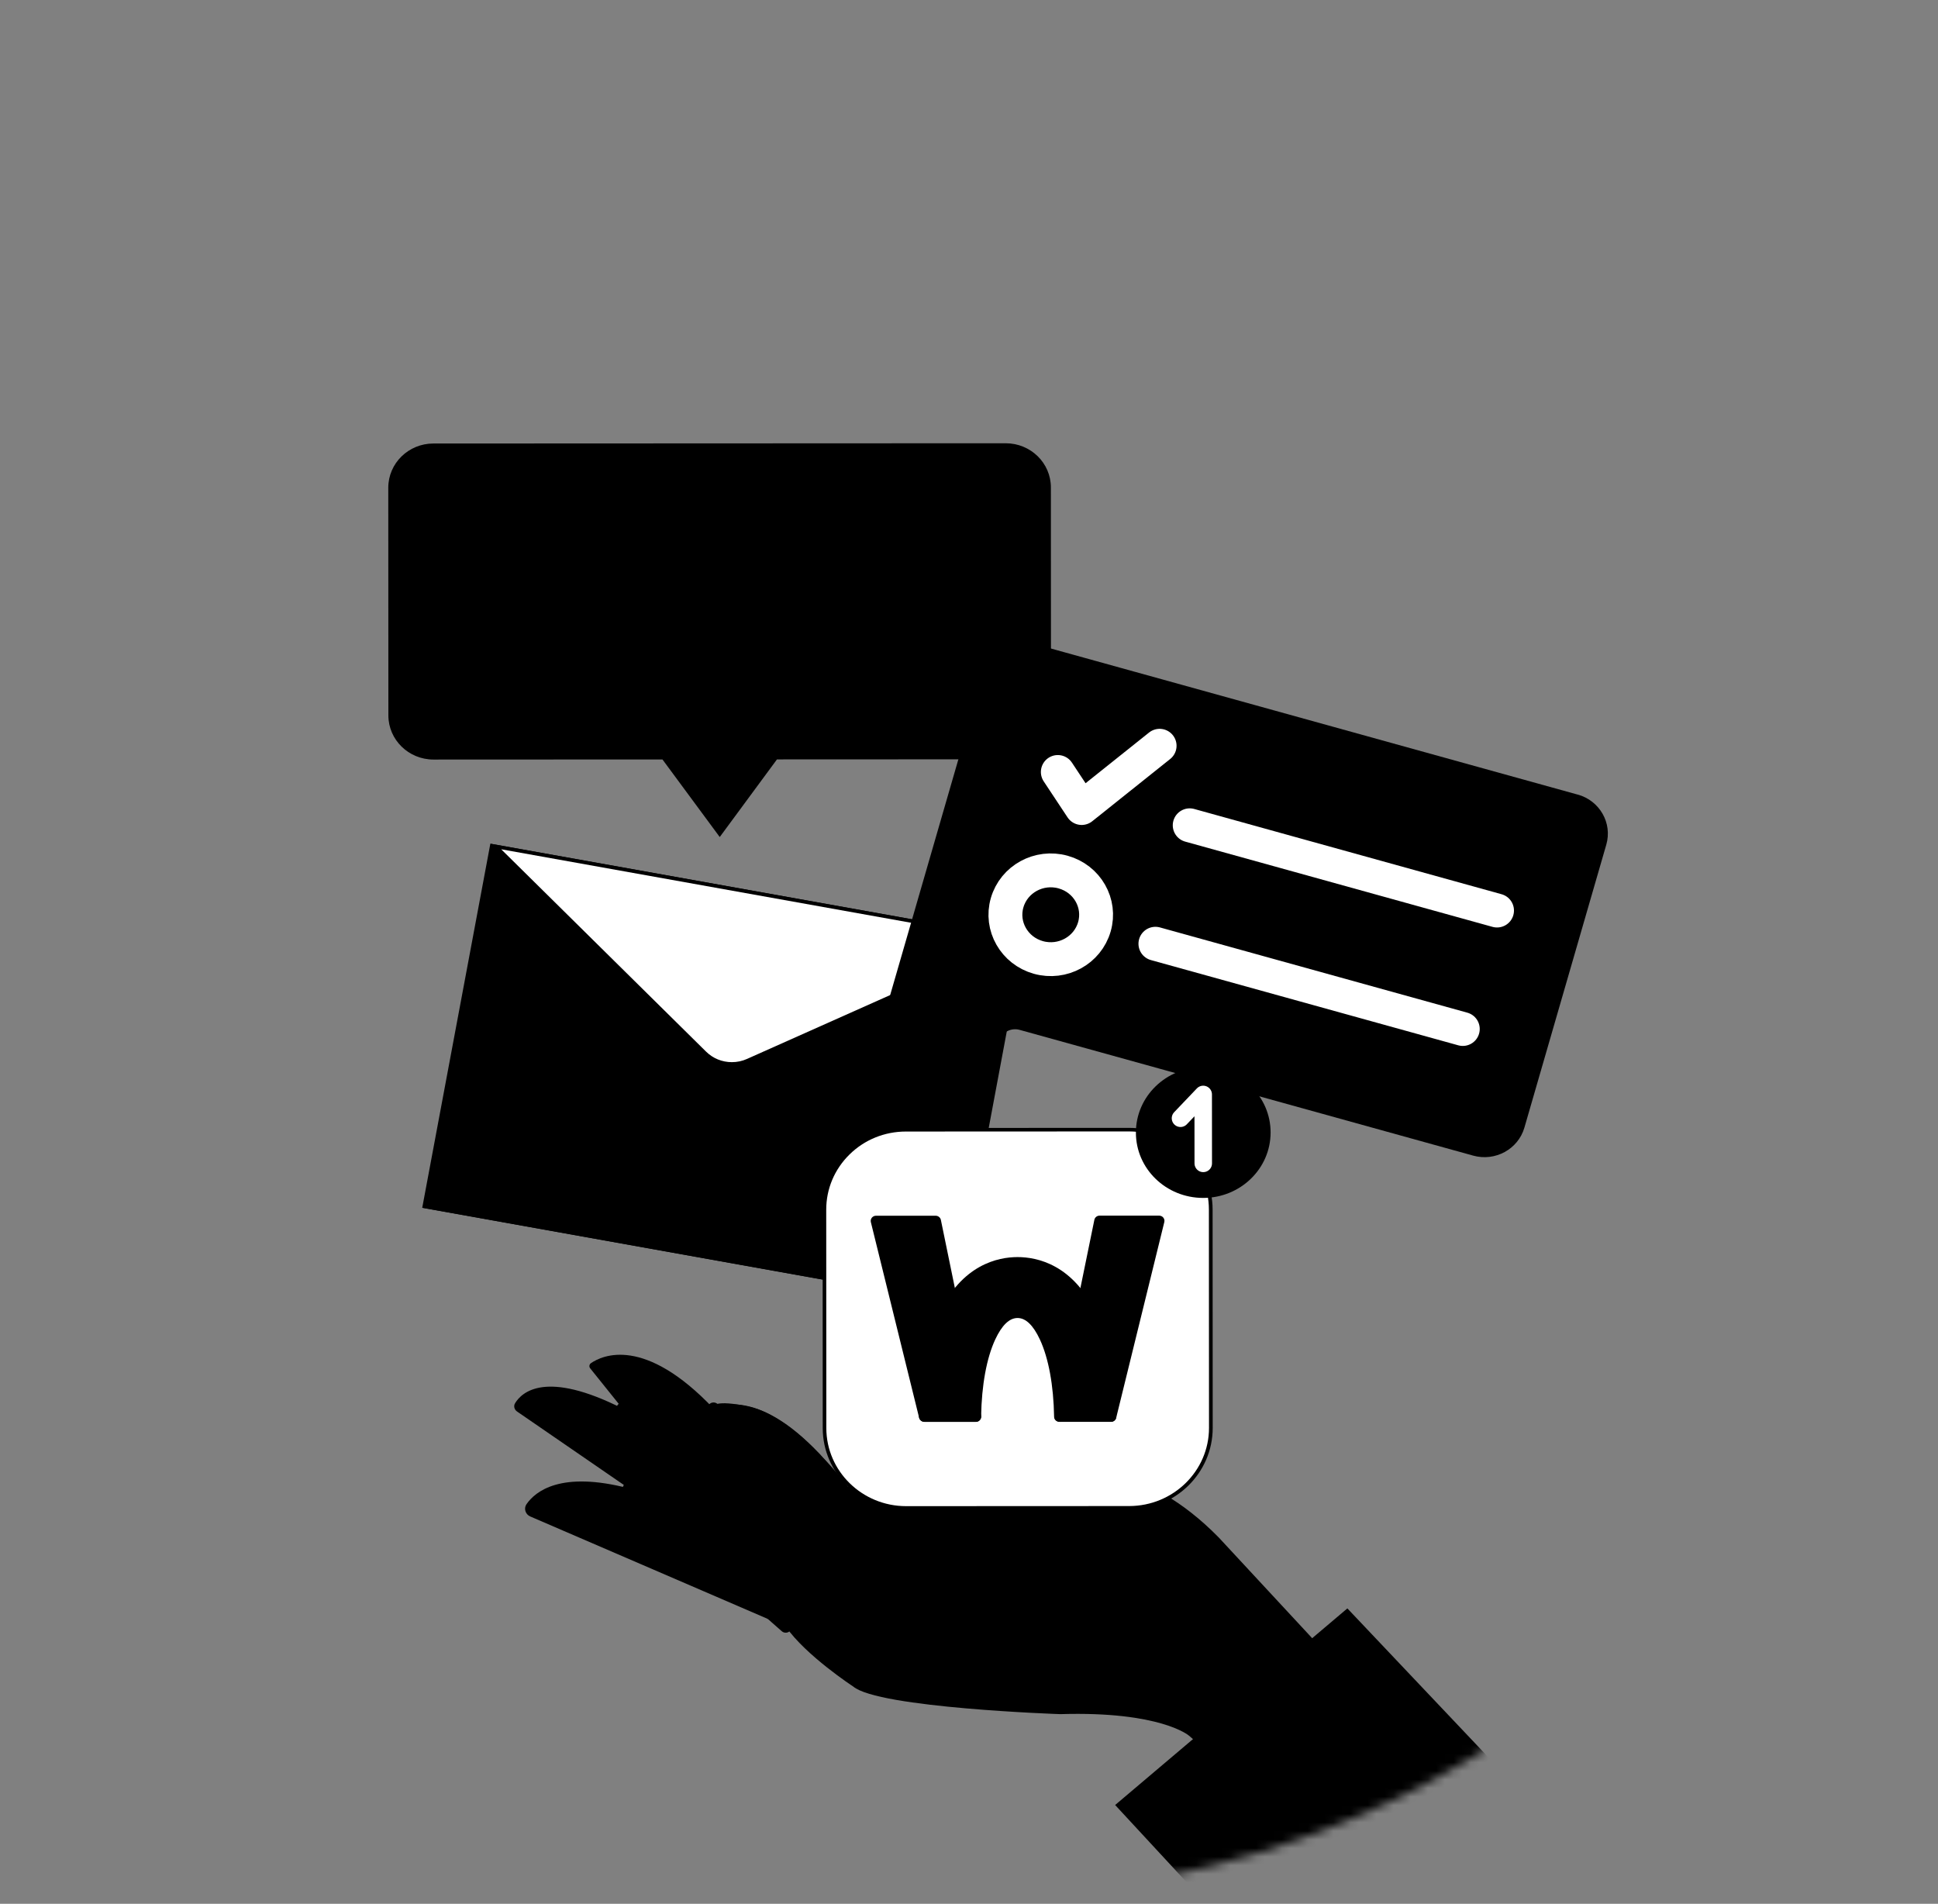
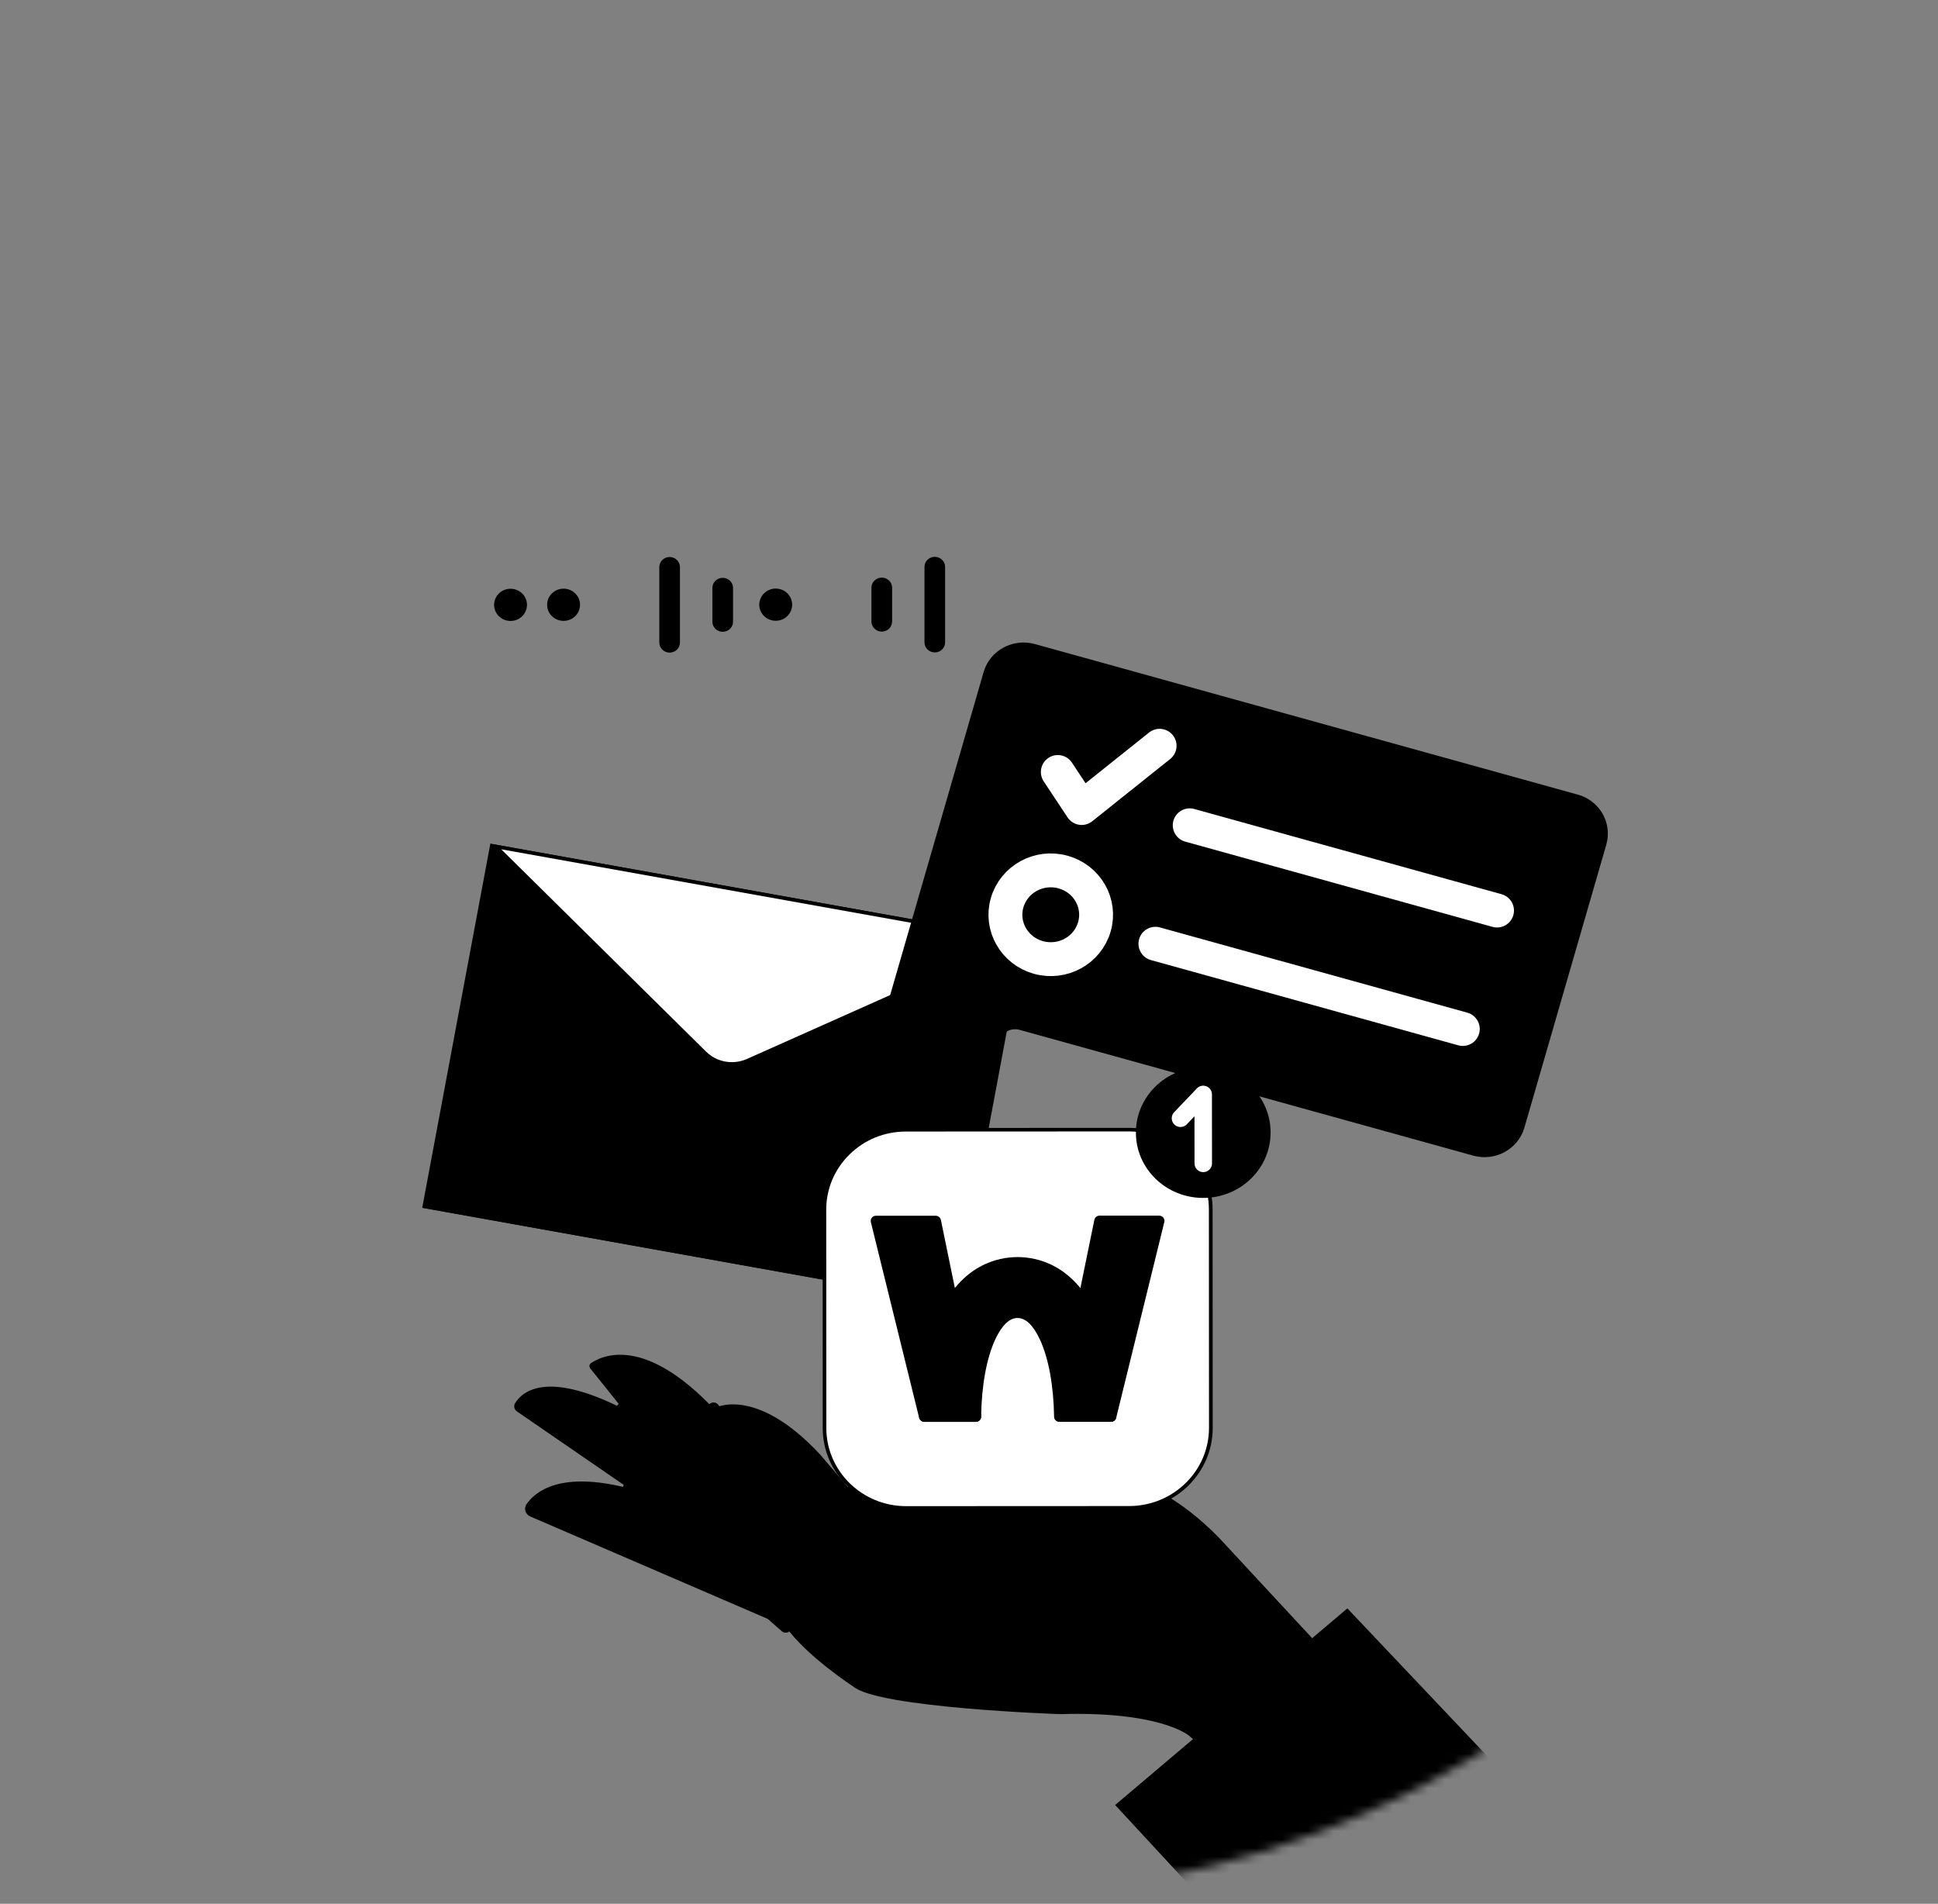
<svg xmlns="http://www.w3.org/2000/svg" width="226" height="222" viewBox="0 0 226 222" fill="none">
  <rect x="0" y="0" width="226" height="222" fill="#808080" stroke="none" />
  <g id="Clip path group">
    <mask id="mask0_85_7889" style="mask-type:luminance" maskUnits="userSpaceOnUse" x="0" y="0" width="226" height="222">
      <g id="clippath">
        <path id="Vector" d="M113 221.08C175.203 221.08 225.629 171.719 225.629 110.829C225.629 49.939 175.203 0.578 113 0.578C50.797 0.578 0.371 49.939 0.371 110.829C0.371 171.719 50.797 221.08 113 221.08Z" fill="white" style="fill:white;fill-opacity:1;" />
      </g>
    </mask>
    <g mask="url(#mask0_85_7889)">
      <g id="Group">
        <g id="Clip path group_2">
          <mask id="mask1_85_7889" style="mask-type:luminance" maskUnits="userSpaceOnUse" x="0" y="0" width="226" height="222">
            <g id="clippath-1">
              <path id="Vector_2" d="M225.629 0.598H0.371V221.945H225.629V0.598Z" fill="white" style="fill:white;fill-opacity:1;" />
            </g>
          </mask>
          <g mask="url(#mask1_85_7889)">
            <g id="Group_2">
-               <path id="Vector_3" d="M117.282 51.688L50.539 51.717C47.635 51.717 45.279 54.024 45.279 56.872L45.291 83.422C45.291 86.264 47.647 88.571 50.557 88.571L77.254 88.559L83.932 97.605L90.605 88.553L117.301 88.541C120.205 88.541 122.561 86.235 122.561 83.386L122.549 56.837C122.549 53.994 120.193 51.688 117.282 51.688Z" fill="#3375EF" style="fill:#3375EF;fill:color(display-p3 0.2 0.459 0.937);fill-opacity:1;" />
              <path id="Vector_4" d="M109.013 76.08C108.35 76.08 107.808 75.549 107.808 74.9V66.11C107.808 65.46 108.344 64.93 109.007 64.93C109.671 64.93 110.213 65.46 110.213 66.11V74.9C110.213 75.549 109.677 76.08 109.013 76.08Z" fill="#A0E547" style="fill:#A0E547;fill:color(display-p3 0.627 0.898 0.278);fill-opacity:1;" />
              <path id="Vector_5" d="M78.093 76.101C77.429 76.101 76.887 75.571 76.887 74.921V66.131C76.887 65.482 77.423 64.951 78.086 64.951C78.75 64.951 79.292 65.482 79.292 66.131V74.921C79.292 75.571 78.756 76.101 78.093 76.101Z" fill="#A0E547" style="fill:#A0E547;fill:color(display-p3 0.627 0.898 0.278);fill-opacity:1;" />
              <path id="Vector_6" d="M84.28 73.672C83.616 73.672 83.075 73.142 83.075 72.492V68.559C83.075 67.909 83.61 67.379 84.28 67.379C84.944 67.379 85.485 67.909 85.485 68.559V72.492C85.485 73.142 84.95 73.672 84.28 73.672Z" fill="#A0E547" style="fill:#A0E547;fill:color(display-p3 0.627 0.898 0.278);fill-opacity:1;" />
              <path id="Vector_7" d="M102.829 73.651C102.165 73.651 101.623 73.12 101.623 72.471V68.537C101.623 67.888 102.159 67.357 102.829 67.357C103.492 67.357 104.034 67.888 104.034 68.537V72.471C104.034 73.12 103.498 73.651 102.829 73.651Z" fill="#A0E547" style="fill:#A0E547;fill:color(display-p3 0.627 0.898 0.278);fill-opacity:1;" />
-               <path id="Vector_8" d="M71.908 73.672C71.244 73.672 70.702 73.142 70.702 72.492V68.559C70.702 67.909 71.238 67.379 71.908 67.379C72.571 67.379 73.113 67.909 73.113 68.559V72.492C73.113 73.142 72.578 73.672 71.908 73.672Z" fill="#A0E547" style="fill:#A0E547;fill:color(display-p3 0.627 0.898 0.278);fill-opacity:1;" />
-               <path id="Vector_9" d="M98.563 70.51C98.563 71.547 97.704 72.387 96.645 72.387C95.585 72.387 94.727 71.547 94.727 70.51C94.727 69.473 95.585 68.633 96.645 68.633C97.704 68.633 98.563 69.473 98.563 70.51Z" fill="#A0E547" style="fill:#A0E547;fill:color(display-p3 0.627 0.898 0.278);fill-opacity:1;" />
              <path id="Vector_10" d="M92.378 70.51C92.378 71.547 91.519 72.387 90.46 72.387C89.401 72.387 88.542 71.547 88.542 70.51C88.542 69.473 89.401 68.633 90.46 68.633C91.519 68.633 92.378 69.473 92.378 70.51Z" fill="#A0E547" style="fill:#A0E547;fill:color(display-p3 0.627 0.898 0.278);fill-opacity:1;" />
              <path id="Vector_11" d="M67.639 70.522C67.639 71.559 66.781 72.399 65.721 72.399C64.662 72.399 63.803 71.559 63.803 70.522C63.803 69.485 64.662 68.644 65.721 68.644C66.781 68.644 67.639 69.485 67.639 70.522Z" fill="#A0E547" style="fill:#A0E547;fill:color(display-p3 0.627 0.898 0.278);fill-opacity:1;" />
              <path id="Vector_12" d="M61.454 70.531C61.454 71.569 60.596 72.409 59.537 72.409C58.477 72.409 57.619 71.569 57.619 70.531C57.619 69.495 58.477 68.654 59.537 68.654C60.596 68.654 61.454 69.495 61.454 70.531Z" fill="#A0E547" style="fill:#A0E547;fill:color(display-p3 0.627 0.898 0.278);fill-opacity:1;" />
              <path id="Vector_13" d="M57.183 98.382L49.238 140.84L111.469 151.998L119.414 109.54L57.183 98.382Z" fill="#CAE0F3" style="fill:#CAE0F3;fill:color(display-p3 0.792 0.878 0.953);fill-opacity:1;" />
              <path id="Vector_14" d="M111.469 151.996L88.469 123.342L81.126 122.025L49.243 140.834L111.469 151.996Z" fill="#DCE9F3" style="fill:#DCE9F3;fill:color(display-p3 0.863 0.914 0.953);fill-opacity:1;" />
              <path id="Vector_15" d="M85.357 124.071C84.158 124.071 83.032 123.612 82.191 122.777L57.821 98.707L118.708 109.625L87.208 123.677C86.624 123.94 86.002 124.071 85.363 124.071H85.357Z" fill="white" style="fill:white;fill-opacity:1;" />
              <path id="Vector_16" d="M58.449 99.034L117.99 109.708L87.112 123.48C86.558 123.731 85.961 123.856 85.352 123.856C84.208 123.856 83.142 123.421 82.339 122.628L58.449 99.034ZM57.183 98.379L82.034 122.92C82.929 123.808 84.135 124.273 85.352 124.273C86.01 124.273 86.667 124.136 87.288 123.862L119.409 109.535L57.177 98.379H57.183Z" fill="#DCE9F3" style="fill:#DCE9F3;fill:color(display-p3 0.863 0.914 0.953);fill-opacity:1;" />
              <path id="Vector_17" d="M91.627 189.68L61.832 176.831C61.272 176.587 61.053 175.908 61.394 175.407C62.428 173.905 65.393 171.486 73.326 173.554L60.285 164.585C59.969 164.364 59.871 163.947 60.066 163.625C60.864 162.314 63.67 159.734 72.589 164.245L68.827 159.561C68.675 159.37 68.711 159.096 68.918 158.953C70.227 158.053 75.134 155.741 83.207 164.245C83.207 164.245 87.962 161.378 95.651 169.62L99.31 173.917L126.024 171.766C126.024 171.766 133.342 170.336 142.127 179.287L174.698 214.394L160.428 221.2L138.651 202.392C138.651 202.392 135.357 199.525 123.644 199.883C123.644 199.883 102.421 199.168 99.493 196.659C99.493 196.659 94.001 193.077 91.627 189.674" fill="#F4B891" style="fill:#F4B891;fill:color(display-p3 0.957 0.722 0.569);fill-opacity:1;" />
              <path id="Vector_18" d="M189.694 221.945H140.655L130.043 210.479L157.123 187.553L189.694 221.945Z" fill="#649CF3" style="fill:#649CF3;fill:color(display-p3 0.392 0.612 0.953);fill-opacity:1;" />
-               <path id="Vector_19" d="M133.897 177.32C124.382 172.666 110.842 180.545 110.842 180.545C105.716 181.975 103.159 178.751 103.159 178.751L99.317 173.912C99.317 173.912 93.065 165.324 87.433 164.055C83.214 163.101 83.099 164.055 83.099 164.055L99.561 189.496" fill="#F4B891" style="fill:#F4B891;fill:color(display-p3 0.957 0.722 0.569);fill-opacity:1;" />
              <path id="Vector_20" d="M72.597 164.244L96.2 191.288" stroke="#EE8164" style="stroke:#EE8164;stroke:color(display-p3 0.933 0.506 0.392);stroke-opacity:1;" stroke-width="1.41" stroke-linecap="round" stroke-linejoin="round" />
              <path id="Vector_21" d="M91.628 189.681L73.327 173.561" stroke="#EE8164" style="stroke:#EE8164;stroke:color(display-p3 0.933 0.506 0.392);stroke-opacity:1;" stroke-width="1.41" stroke-linecap="round" stroke-linejoin="round" />
              <path id="Vector_22" d="M99.86 189.858L83.209 164.244" stroke="#EE8164" style="stroke:#EE8164;stroke:color(display-p3 0.933 0.506 0.392);stroke-opacity:1;" stroke-width="1.41" stroke-linecap="round" stroke-linejoin="round" />
              <path id="Vector_23" d="M133.897 177.323C125.77 173.342 114.695 178.521 111.645 180.112C110.964 180.469 110.233 180.732 109.466 180.839C105.259 181.411 103.152 178.759 103.152 178.759L99.311 173.92" stroke="#EE8164" style="stroke:#EE8164;stroke:color(display-p3 0.933 0.506 0.392);stroke-opacity:1;" stroke-width="1.41" stroke-linecap="round" stroke-linejoin="round" />
              <path id="Vector_24" d="M183.989 92.658L120.673 75.101C118.104 74.392 115.437 75.852 114.707 78.361L101.331 124.589C100.887 126.126 102.518 127.455 103.979 126.752L117.525 120.214C117.951 120.006 118.439 119.964 118.895 120.089L171.8 134.756C174.369 135.465 177.036 134.005 177.767 131.496L187.319 98.492C188.043 95.977 186.552 93.367 183.989 92.652" fill="#5ECDB1" style="fill:#5ECDB1;fill:color(display-p3 0.369 0.804 0.694);fill-opacity:1;" />
              <path id="Vector_25" d="M174.577 106.177L138.737 96.236" stroke="white" style="stroke:white;stroke-opacity:1;" stroke-width="3.95" stroke-linecap="round" stroke-linejoin="round" />
              <path id="Vector_26" d="M170.584 119.989L134.738 110.049" stroke="white" style="stroke:white;stroke-opacity:1;" stroke-width="3.95" stroke-linecap="round" stroke-linejoin="round" />
              <path id="Vector_27" d="M127.62 108.079C126.823 110.832 123.9 112.429 121.094 111.649C118.287 110.868 116.65 108.007 117.447 105.26C118.245 102.507 121.167 100.91 123.973 101.69C126.786 102.471 128.418 105.331 127.62 108.079Z" stroke="white" style="stroke:white;stroke-opacity:1;" stroke-width="3.95" stroke-linecap="round" stroke-linejoin="round" />
              <path id="Vector_28" d="M123.357 90.02L126.139 94.222L135.229 86.963" stroke="white" style="stroke:white;stroke-opacity:1;" stroke-width="3.95" stroke-linecap="round" stroke-linejoin="round" />
              <g id="Group_3">
                <g id="Group_4">
                  <path id="Vector_29" d="M105.671 175.831C100.423 175.831 96.155 171.653 96.155 166.516L96.143 141.051C96.143 135.914 100.411 131.731 105.658 131.731L131.673 131.719C136.921 131.719 141.194 135.896 141.194 141.033L141.206 166.498C141.206 168.989 140.22 171.326 138.424 173.09C136.628 174.848 134.236 175.819 131.697 175.819L105.683 175.831H105.671Z" fill="white" style="fill:white;fill-opacity:1;" />
                  <path id="Vector_30" d="M131.673 131.935C136.799 131.935 140.975 136.017 140.975 141.041L140.988 166.506C140.988 171.53 136.817 175.612 131.685 175.618L105.665 175.63C100.539 175.63 96.362 171.548 96.362 166.524L96.35 141.059C96.35 138.627 97.318 136.339 99.071 134.617C100.825 132.894 103.163 131.947 105.646 131.947L131.661 131.935H131.673ZM131.673 131.518L105.659 131.529C100.283 131.529 95.93 135.797 95.93 141.059L95.942 166.524C95.942 171.786 100.301 176.047 105.677 176.047L131.691 176.035C137.067 176.035 141.42 171.768 141.42 166.506L141.408 141.041C141.408 135.779 137.049 131.518 131.673 131.518Z" fill="#DCE9F3" style="fill:#DCE9F3;fill:color(display-p3 0.863 0.914 0.953);fill-opacity:1;" />
                  <path id="Vector_31" d="M123.601 165.795H129.561C129.847 165.795 130.097 165.598 130.164 165.33L135.777 142.499C135.868 142.117 135.576 141.754 135.174 141.754H128.222C127.93 141.754 127.674 141.962 127.619 142.243L122.956 165.026C122.876 165.425 123.187 165.8 123.601 165.8" fill="#2050D9" style="fill:#2050D9;fill:color(display-p3 0.126 0.314 0.851);fill-opacity:1;" />
                  <path id="Vector_32" d="M127.861 153.225C125.158 147.444 120.939 146.586 118.662 146.586C116.385 146.586 112.166 147.45 109.469 153.237C108.02 156.342 107.229 160.448 107.162 165.15C107.162 165.507 107.454 165.805 107.82 165.805H113.755C114.115 165.805 114.407 165.519 114.413 165.168C114.474 161.526 115.052 158.356 116.063 156.187C116.836 154.53 117.707 153.69 118.662 153.69C119.612 153.69 120.489 154.53 121.262 156.187C122.279 158.362 122.863 161.55 122.924 165.203C122.924 165.537 123.204 165.799 123.545 165.799H129.56C129.907 165.799 130.181 165.519 130.181 165.18C130.114 160.466 129.316 156.342 127.861 153.231" fill="#3E8CF3" style="fill:#3E8CF3;fill:color(display-p3 0.243 0.549 0.953);fill-opacity:1;" />
                  <path id="Vector_33" d="M113.798 165.792H107.789C107.503 165.792 107.253 165.602 107.186 165.333L101.555 142.509C101.463 142.127 101.756 141.764 102.157 141.764H109.11C109.402 141.764 109.658 141.966 109.719 142.246L114.413 165.077C114.492 165.453 114.2 165.804 113.81 165.804" fill="#66DE77" style="fill:#66DE77;fill:color(display-p3 0.4 0.871 0.467);fill-opacity:1;" />
                  <path id="Vector_34" d="M148.171 132.06C148.171 136.273 144.652 139.688 140.312 139.688C135.971 139.688 132.458 136.279 132.464 132.066C132.464 127.852 135.983 124.438 140.324 124.438C144.665 124.438 148.177 127.846 148.171 132.06Z" fill="#EA3624" style="fill:#EA3624;fill:color(display-p3 0.918 0.212 0.141);fill-opacity:1;" />
                </g>
                <path id="Vector_35" d="M140.318 135.66L140.312 127.621L137.663 130.398" stroke="white" style="stroke:white;stroke-opacity:1;" stroke-width="2.04" stroke-linecap="round" stroke-linejoin="round" />
              </g>
            </g>
          </g>
        </g>
      </g>
    </g>
  </g>
</svg>